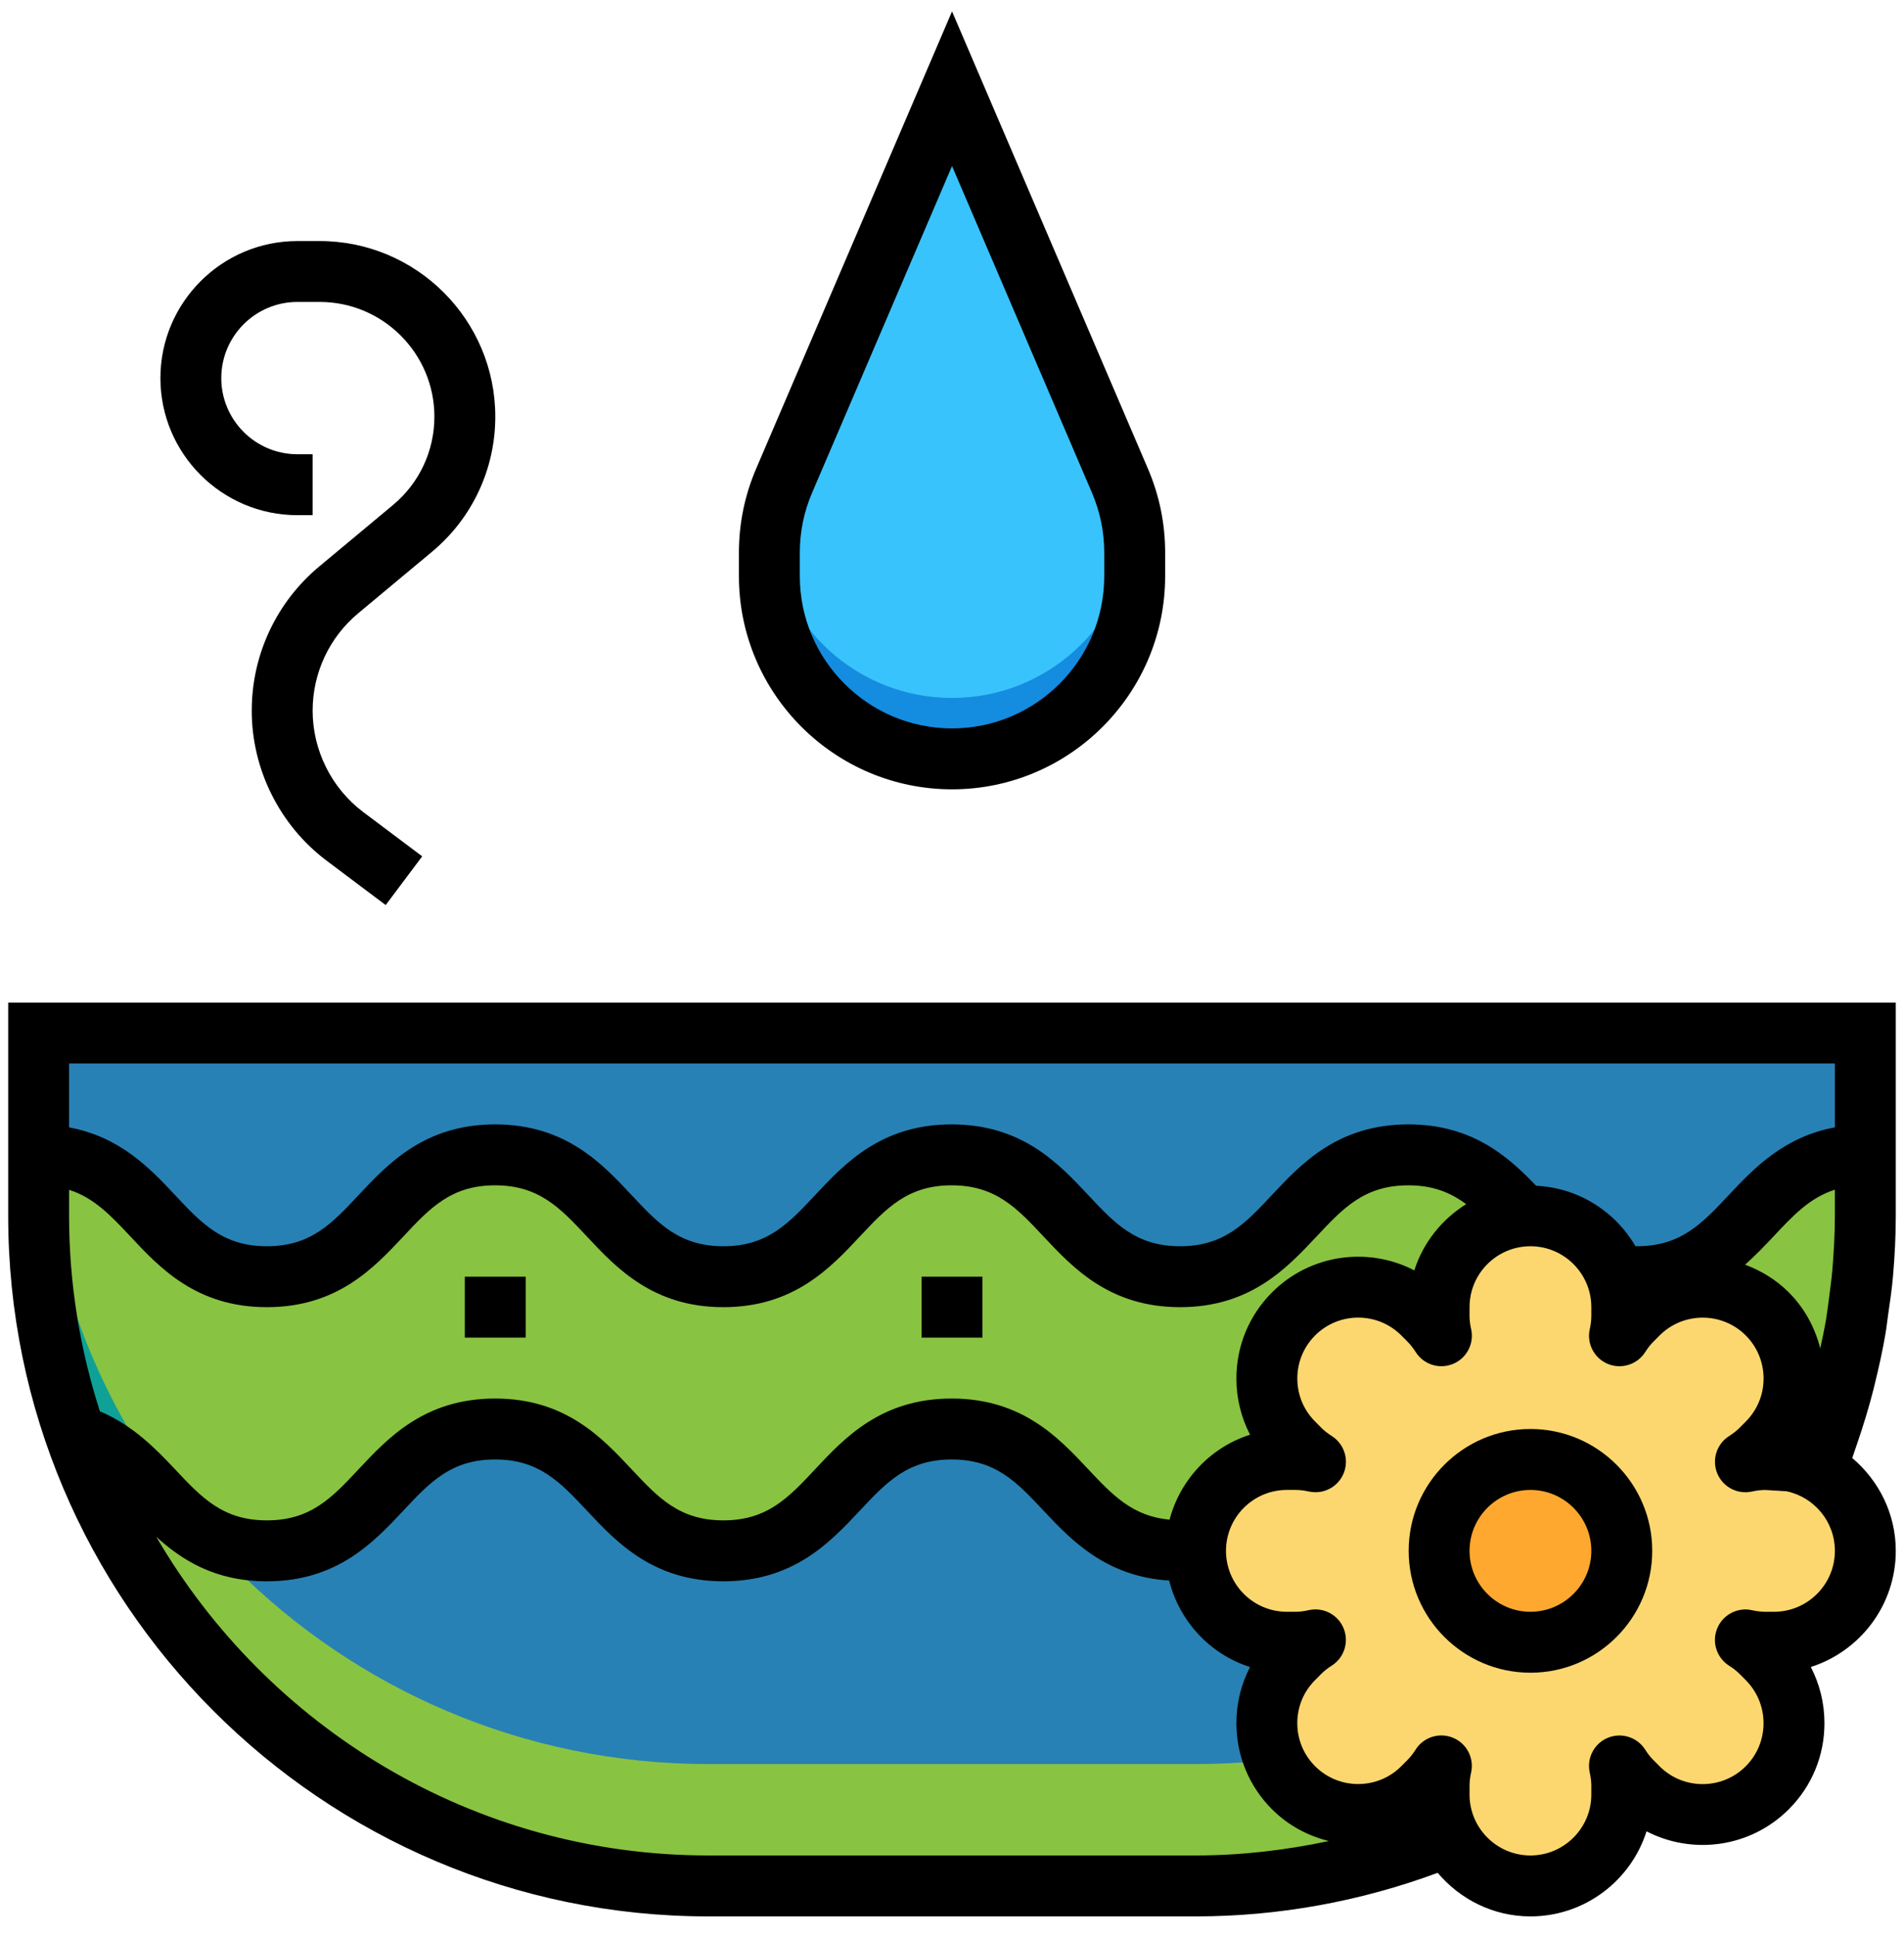
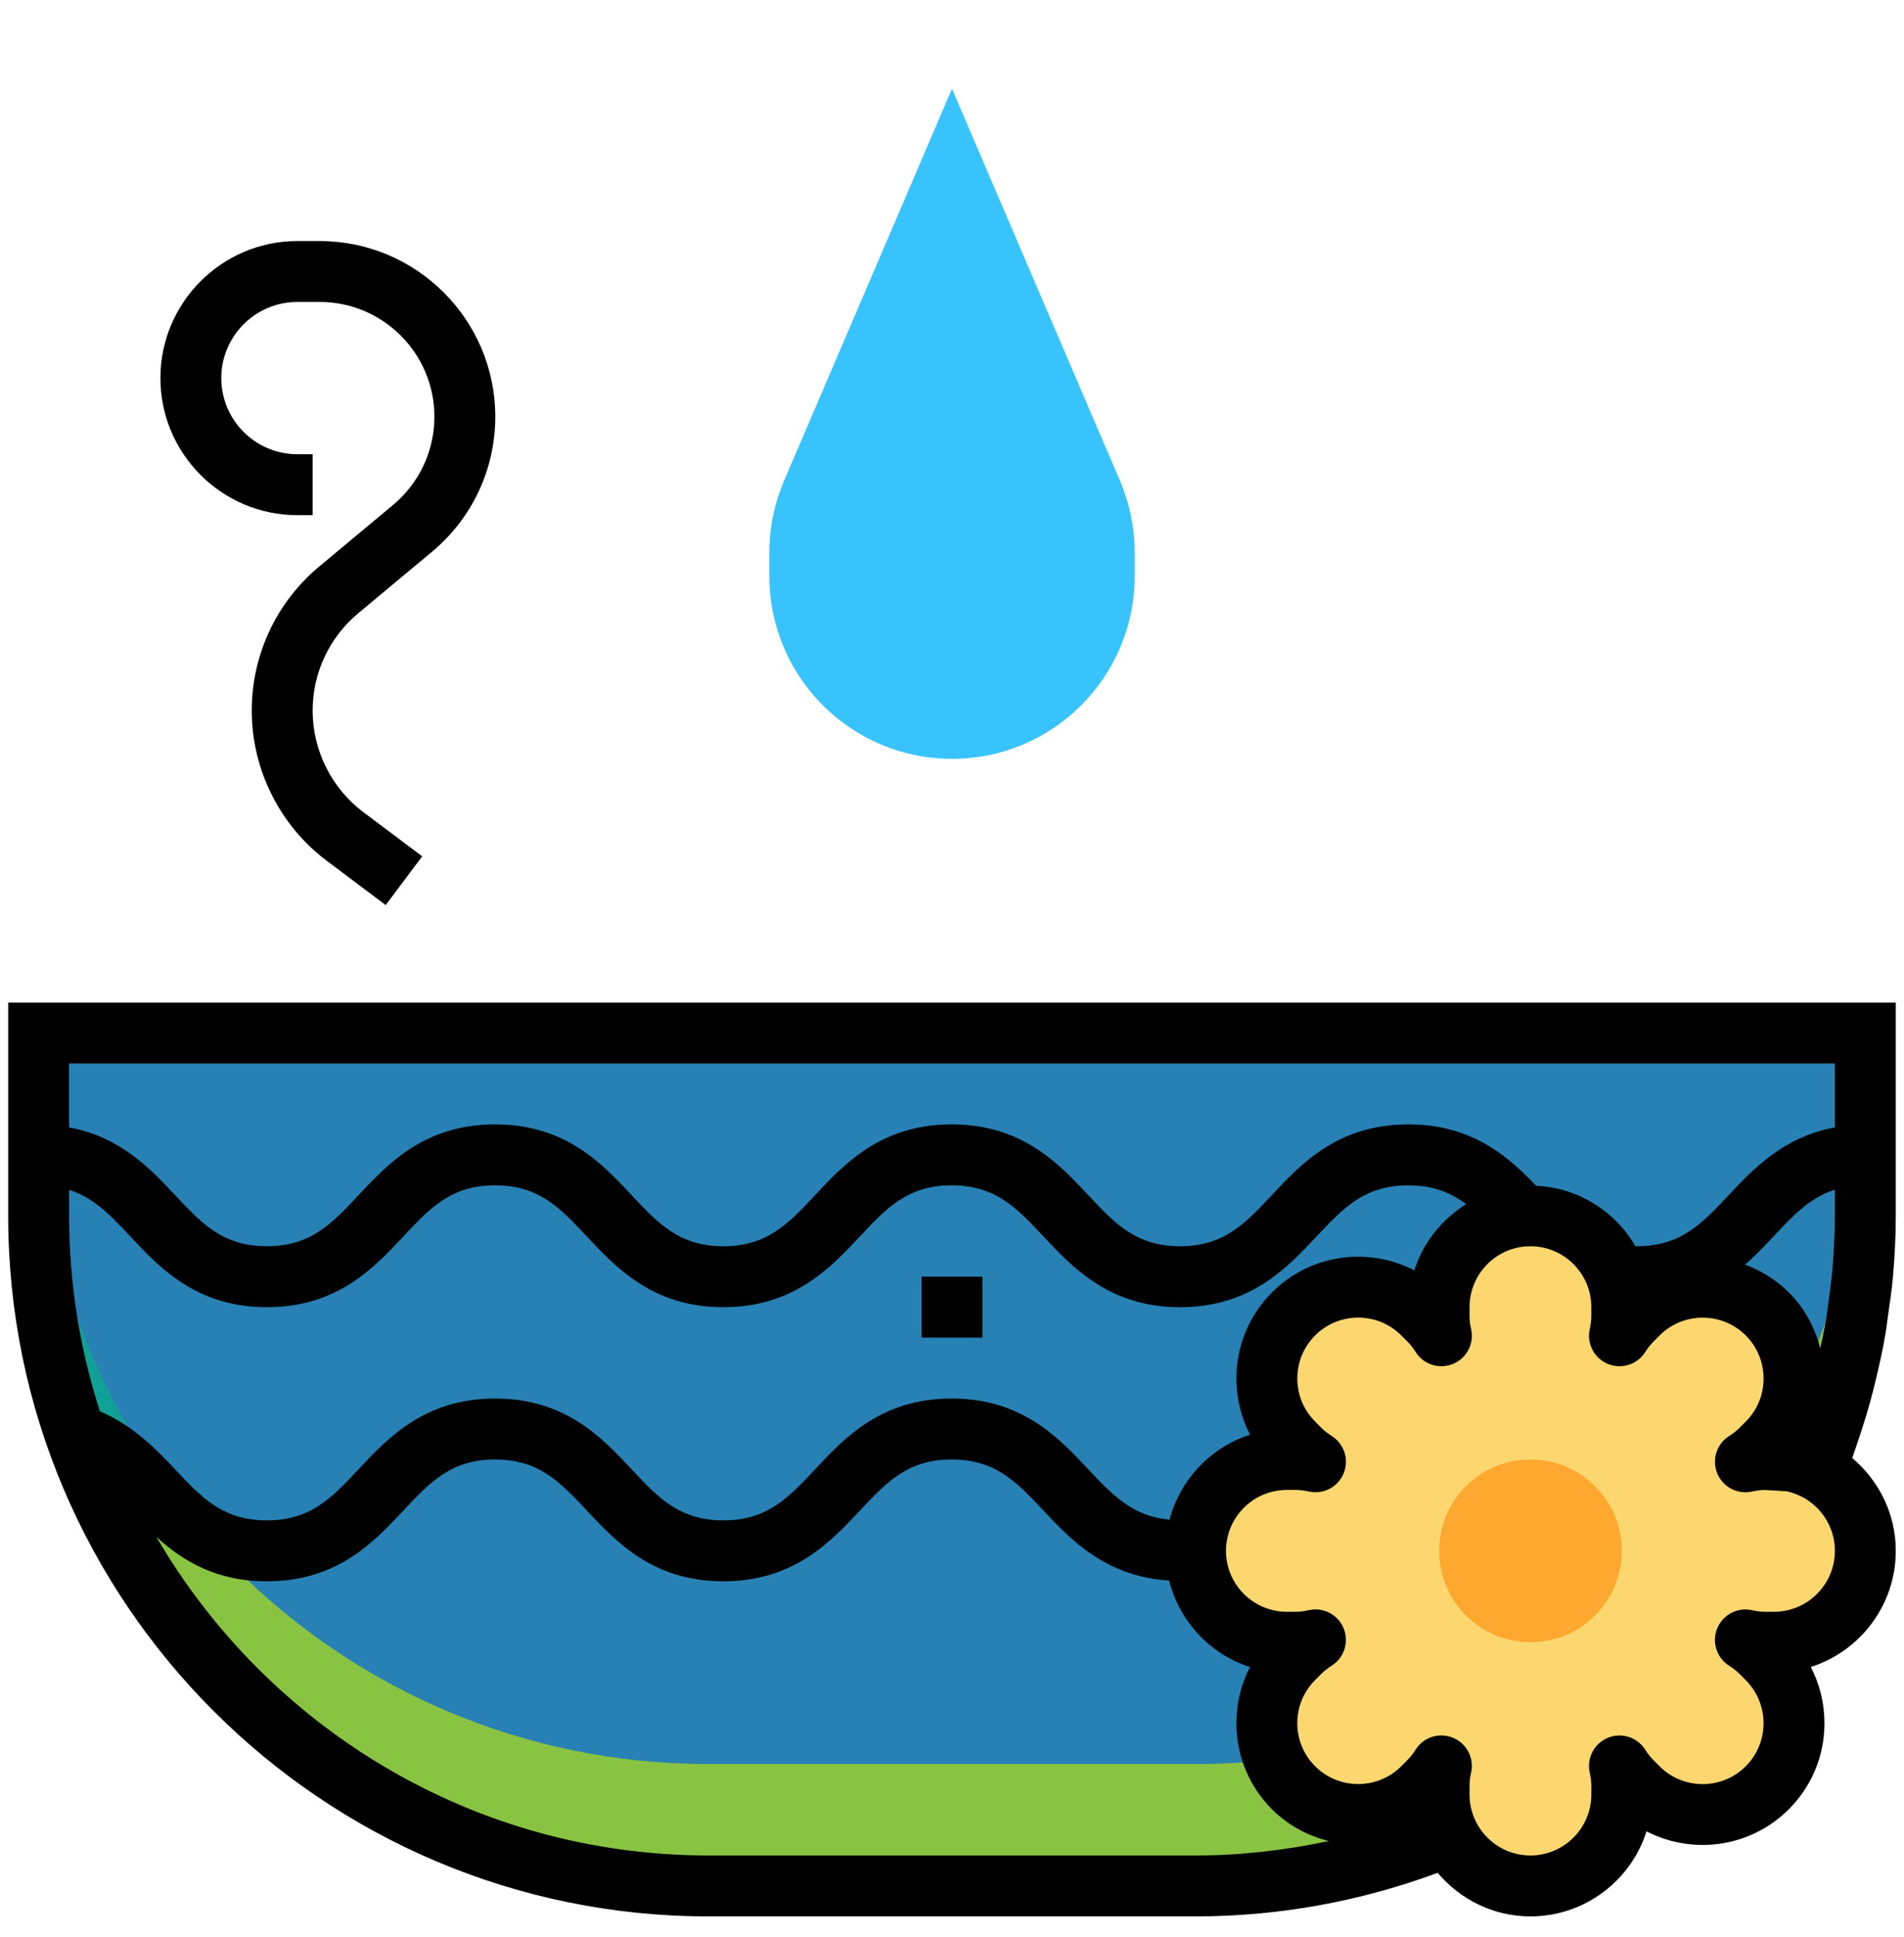
<svg xmlns="http://www.w3.org/2000/svg" width="60" height="61" viewBox="0 0 60 61" fill="none">
  <g id="fi_946402" clip-path="url(#clip0_10006_4643)">
    <path id="Vector" d="M45.351 57.96C42.973 58.889 40.383 59.399 37.676 59.399H22.326C10.669 59.399 1.219 49.949 1.219 38.292V32.536H58.783V38.292C58.783 41 58.273 43.589 57.344 45.968L45.351 57.96Z" fill="#2881B4" />
    <g id="Group">
-       <path id="Vector_2" d="M51.584 40.211C47.984 40.211 47.984 36.374 44.384 36.374C40.786 36.374 40.786 40.211 37.19 40.211C33.591 40.211 33.591 36.374 29.992 36.374C26.394 36.374 26.394 40.211 22.798 40.211C19.201 40.211 19.201 36.374 15.605 36.374C12.009 36.374 12.008 40.211 8.412 40.211C4.815 40.211 4.815 36.374 1.219 36.374V38.292C1.219 40.699 1.627 43.009 2.369 45.164C4.864 45.877 5.247 48.846 8.411 48.846C12.007 48.846 12.007 45.008 15.604 45.008C19.201 45.008 19.201 48.846 22.797 48.846C26.394 48.846 26.394 45.008 29.991 45.008C33.59 45.008 33.59 48.846 37.189 48.846C40.786 48.846 40.786 45.008 44.383 45.008C47.983 45.008 47.983 48.846 51.583 48.846C54.744 48.846 55.13 45.889 57.614 45.167C58.359 43.01 58.783 40.702 58.783 38.292V36.374C55.183 36.374 55.183 40.211 51.584 40.211Z" fill="#89C342" />
      <path id="Vector_3" d="M37.676 55.562H22.326C10.669 55.562 1.219 46.111 1.219 34.455V38.292C1.219 49.949 10.669 59.399 22.326 59.399H37.676C49.333 59.399 58.783 49.949 58.783 38.292V34.455C58.783 46.111 49.333 55.562 37.676 55.562Z" fill="#89C342" />
    </g>
    <path id="Vector_4" d="M3.138 45.478C4.448 46.205 5.142 47.59 6.433 48.336C3.787 45.31 1.993 41.525 1.42 37.346C1.352 37.344 1.291 37.333 1.219 37.333V38.292C1.219 40.791 1.656 43.187 2.453 45.411L3.138 45.478Z" fill="#0FA196" />
    <path id="Vector_5" d="M55.904 51.724C57.494 51.724 58.783 50.435 58.783 48.846C58.783 47.256 57.494 45.967 55.904 45.967H55.624C55.414 45.967 55.207 45.994 55.003 46.039C55.178 45.927 55.345 45.8 55.493 45.651L55.691 45.453C56.815 44.329 56.815 42.507 55.691 41.383C54.566 40.258 52.744 40.258 51.62 41.383L51.422 41.58C51.273 41.729 51.146 41.895 51.033 42.07C51.081 41.868 51.107 41.661 51.107 41.451V41.17C51.107 39.581 49.819 38.292 48.229 38.292C46.639 38.292 45.351 39.581 45.351 41.17V41.451C45.351 41.661 45.378 41.868 45.423 42.072C45.311 41.897 45.183 41.73 45.034 41.582L44.837 41.384C43.712 40.26 41.89 40.26 40.766 41.384C39.642 42.509 39.642 44.331 40.766 45.455L40.964 45.653C41.112 45.801 41.278 45.929 41.454 46.041C41.252 45.994 41.044 45.967 40.834 45.967H40.554C38.964 45.967 37.676 47.256 37.676 48.846C37.676 50.435 38.964 51.724 40.554 51.724H40.834C41.044 51.724 41.252 51.697 41.456 51.652C41.28 51.764 41.113 51.892 40.966 52.041L40.768 52.238C39.644 53.362 39.644 55.184 40.768 56.309C41.892 57.433 43.714 57.433 44.839 56.309L45.036 56.111C45.185 55.962 45.313 55.797 45.425 55.621C45.378 55.823 45.351 56.031 45.351 56.241V56.521C45.351 58.111 46.639 59.399 48.229 59.399C49.819 59.399 51.107 58.111 51.107 56.521V56.241C51.107 56.031 51.081 55.823 51.035 55.619C51.148 55.795 51.275 55.962 51.424 56.109L51.622 56.307C52.746 57.431 54.568 57.431 55.692 56.307C56.817 55.182 56.817 53.361 55.692 52.236L55.495 52.038C55.346 51.89 55.18 51.762 55.005 51.65C55.207 51.697 55.414 51.724 55.624 51.724H55.904Z" fill="#FCD770" />
    <path id="Vector_6" d="M30 23.901C26.821 23.901 24.244 21.324 24.244 18.145V17.408C24.244 16.628 24.402 15.857 24.709 15.14L30 2.795L35.292 15.14C35.599 15.857 35.757 16.628 35.757 17.408V18.145C35.757 21.324 33.18 23.901 30 23.901Z" fill="#39C3FC" />
-     <path id="Vector_7" d="M30 21.983C27.022 21.983 24.571 19.719 24.275 16.819C24.255 17.015 24.244 17.21 24.244 17.408V18.145C24.244 21.324 26.821 23.901 30 23.901C33.18 23.901 35.757 21.324 35.757 18.145V17.408C35.757 17.212 35.746 17.015 35.726 16.82C35.43 19.719 32.98 21.983 30 21.983Z" fill="#148CE0" />
    <path id="Vector_8" d="M48.23 51.724C49.819 51.724 51.108 50.435 51.108 48.846C51.108 47.256 49.819 45.968 48.23 45.968C46.64 45.968 45.352 47.256 45.352 48.846C45.352 50.435 46.64 51.724 48.23 51.724Z" fill="#FEA82F" />
    <path id="Vector_9" d="M0.258 31.577V38.292C0.258 50.459 10.156 60.359 22.324 60.359H37.675C40.302 60.359 42.865 59.888 45.305 58.987C46.01 59.82 47.054 60.359 48.228 60.359C49.94 60.359 51.395 59.231 51.886 57.68C53.333 58.428 55.157 58.197 56.368 56.987C57.094 56.263 57.493 55.299 57.493 54.273C57.493 53.648 57.344 53.044 57.063 52.504C58.613 52.011 59.741 50.557 59.741 48.846C59.741 47.672 59.203 46.628 58.369 45.922C58.403 45.828 58.432 45.732 58.466 45.638L58.52 45.48C58.524 45.47 58.526 45.459 58.53 45.45C58.723 44.888 58.895 44.322 59.041 43.749C59.055 43.7 59.064 43.649 59.077 43.599C59.208 43.068 59.327 42.536 59.418 41.997C59.45 41.813 59.468 41.628 59.495 41.444C59.555 41.027 59.619 40.611 59.654 40.19C59.709 39.558 59.741 38.926 59.741 38.292V35.414V31.577H0.258ZM57.822 33.495V35.508C56.218 35.804 55.264 36.801 54.482 37.636C53.635 38.539 52.965 39.252 51.581 39.252C51.565 39.252 51.551 39.249 51.535 39.248C50.898 38.156 49.745 37.411 48.407 37.347C47.522 36.422 46.387 35.414 44.382 35.414C42.166 35.414 41.011 36.646 40.084 37.636C39.238 38.539 38.571 39.252 37.187 39.252C35.804 39.252 35.134 38.539 34.289 37.636C33.36 36.646 32.205 35.414 29.99 35.414C27.774 35.414 26.619 36.646 25.692 37.636C24.846 38.539 24.179 39.252 22.795 39.252C21.412 39.252 20.744 38.539 19.898 37.636C18.971 36.646 17.817 35.414 15.602 35.414C13.388 35.414 12.233 36.646 11.305 37.636C10.46 38.539 9.792 39.252 8.41 39.252C7.027 39.252 6.359 38.539 5.512 37.636C4.731 36.801 3.78 35.804 2.176 35.508V33.495H57.822ZM57.822 38.292C57.822 38.856 57.79 39.415 57.745 39.971C57.718 40.282 57.676 40.591 57.635 40.901C57.607 41.116 57.58 41.33 57.546 41.543C57.494 41.853 57.428 42.162 57.361 42.471C57.194 41.81 56.864 41.199 56.369 40.705C55.966 40.302 55.493 40.019 54.992 39.833C55.32 39.541 55.612 39.236 55.882 38.949C56.506 38.283 57.033 37.721 57.822 37.471V38.292ZM39.393 45.188C38.151 45.582 37.192 46.598 36.855 47.864C35.695 47.757 35.063 47.097 34.289 46.271C33.36 45.281 32.205 44.049 29.99 44.049C27.774 44.049 26.619 45.281 25.692 46.271C24.846 47.174 24.179 47.886 22.795 47.886C21.412 47.886 20.744 47.174 19.898 46.271C18.971 45.281 17.817 44.049 15.602 44.049C13.388 44.049 12.233 45.281 11.305 46.271C10.46 47.174 9.792 47.886 8.41 47.886C7.026 47.886 6.358 47.174 5.511 46.272C4.888 45.608 4.174 44.887 3.148 44.451C2.522 42.508 2.177 40.441 2.177 38.292V37.475C2.962 37.725 3.491 38.284 4.114 38.949C5.04 39.939 6.196 41.171 8.41 41.171C10.624 41.171 11.778 39.939 12.706 38.949C13.551 38.046 14.22 37.333 15.602 37.333C16.984 37.333 17.653 38.046 18.499 38.949C19.426 39.939 20.582 41.171 22.795 41.171C25.008 41.171 26.165 39.939 27.092 38.949C27.939 38.046 28.607 37.333 29.99 37.333C31.373 37.333 32.043 38.046 32.888 38.949C33.817 39.939 34.973 41.171 37.187 41.171C39.401 41.171 40.556 39.939 41.484 38.949C42.33 38.046 42.999 37.333 44.382 37.333C45.164 37.333 45.715 37.565 46.202 37.926C45.437 38.405 44.847 39.136 44.569 40.012C43.121 39.261 41.298 39.494 40.086 40.704C39.361 41.429 38.962 42.393 38.962 43.419C38.963 44.045 39.112 44.648 39.393 45.188ZM22.324 58.44C14.901 58.44 8.419 54.394 4.924 48.402C5.737 49.144 6.788 49.805 8.41 49.805C10.624 49.805 11.778 48.573 12.706 47.583C13.551 46.681 14.22 45.968 15.602 45.968C16.984 45.968 17.653 46.681 18.499 47.583C19.426 48.573 20.582 49.805 22.795 49.805C25.008 49.805 26.165 48.573 27.092 47.583C27.939 46.681 28.607 45.968 29.99 45.968C31.373 45.968 32.043 46.681 32.888 47.583C33.766 48.519 34.857 49.657 36.843 49.781C37.168 51.07 38.135 52.105 39.392 52.505C39.111 53.044 38.962 53.648 38.962 54.273C38.962 55.298 39.361 56.262 40.086 56.987C40.598 57.498 41.22 57.824 41.875 57.986C40.503 58.277 39.1 58.44 37.675 58.44H22.324ZM55.903 50.765H55.623C55.496 50.765 55.358 50.747 55.209 50.715C54.753 50.615 54.293 50.855 54.115 51.286C53.936 51.715 54.094 52.211 54.487 52.462C54.617 52.544 54.724 52.629 54.813 52.718L55.012 52.917C55.374 53.28 55.574 53.762 55.574 54.274C55.574 54.786 55.374 55.269 55.012 55.632C54.265 56.379 53.047 56.38 52.299 55.633L52.101 55.434C52.01 55.343 51.923 55.233 51.844 55.107C51.593 54.713 51.097 54.557 50.667 54.734C50.237 54.911 49.996 55.373 50.096 55.827C50.13 55.978 50.147 56.113 50.147 56.241V56.521C50.147 57.579 49.286 58.44 48.228 58.44C47.17 58.44 46.309 57.579 46.309 56.521V56.241C46.309 56.113 46.325 55.978 46.359 55.826C46.459 55.372 46.219 54.91 45.788 54.733C45.669 54.684 45.544 54.66 45.422 54.66C45.101 54.66 44.792 54.82 44.611 55.105C44.531 55.231 44.445 55.341 44.354 55.432L44.157 55.63C43.411 56.377 42.191 56.378 41.443 55.63C41.08 55.267 40.881 54.785 40.881 54.272C40.881 53.759 41.08 53.278 41.444 52.915L41.64 52.718C41.731 52.627 41.838 52.542 41.968 52.46C42.361 52.21 42.517 51.714 42.34 51.284C42.162 50.853 41.702 50.613 41.246 50.713C41.098 50.747 40.959 50.765 40.833 50.765H40.553C39.494 50.765 38.634 49.904 38.634 48.846C38.634 47.788 39.494 46.927 40.553 46.927H40.833C40.959 46.927 41.098 46.944 41.247 46.977C41.703 47.077 42.163 46.837 42.341 46.406C42.519 45.975 42.362 45.48 41.969 45.23C41.839 45.147 41.732 45.063 41.642 44.974L41.444 44.774C41.081 44.411 40.882 43.93 40.882 43.417C40.882 42.905 41.081 42.423 41.444 42.06C42.19 41.314 43.409 41.312 44.157 42.059L44.355 42.258C44.446 42.349 44.532 42.459 44.612 42.584C44.861 42.979 45.357 43.135 45.788 42.958C46.219 42.781 46.46 42.319 46.36 41.864C46.325 41.714 46.309 41.578 46.309 41.451V41.171C46.309 40.112 47.17 39.252 48.228 39.252C49.286 39.252 50.147 40.112 50.147 41.171V41.451C50.147 41.578 50.13 41.714 50.097 41.865C49.997 42.32 50.237 42.781 50.669 42.959C51.096 43.135 51.595 42.979 51.845 42.585C51.924 42.46 52.011 42.35 52.102 42.259L52.299 42.061C53.045 41.315 54.264 41.313 55.013 42.061C55.375 42.424 55.575 42.905 55.575 43.419C55.575 43.932 55.375 44.412 55.012 44.776L54.816 44.973C54.725 45.064 54.617 45.148 54.488 45.231C54.095 45.48 53.938 45.976 54.116 46.407C54.293 46.838 54.754 47.077 55.209 46.978C55.358 46.945 55.497 46.928 55.624 46.928L56.297 46.969C57.167 47.151 57.822 47.923 57.822 48.846C57.822 49.904 56.961 50.765 55.903 50.765Z" fill="black" />
-     <path id="Vector_10" d="M48.228 45.008C46.112 45.008 44.391 46.729 44.391 48.846C44.391 50.962 46.112 52.684 48.228 52.684C50.345 52.684 52.066 50.962 52.066 48.846C52.066 46.729 50.345 45.008 48.228 45.008ZM48.228 50.765C47.17 50.765 46.309 49.904 46.309 48.846C46.309 47.788 47.17 46.927 48.228 46.927C49.286 46.927 50.147 47.788 50.147 48.846C50.147 49.904 49.286 50.765 48.228 50.765Z" fill="black" />
-     <path id="Vector_11" d="M30.001 24.861C33.703 24.861 36.717 21.848 36.717 18.145V17.407C36.717 16.492 36.535 15.602 36.174 14.762L30.001 0.359L23.828 14.762C23.467 15.603 23.285 16.493 23.285 17.407V18.145C23.285 21.848 26.299 24.861 30.001 24.861ZM25.204 17.407C25.204 16.754 25.334 16.118 25.592 15.518L30.001 5.23L34.41 15.519C34.667 16.119 34.798 16.754 34.798 17.407V18.145C34.798 20.79 32.646 22.942 30.001 22.942C27.356 22.942 25.204 20.79 25.204 18.145V17.407Z" fill="black" />
    <path id="Vector_12" d="M9.372 16.226H9.852V14.307H9.372C8.049 14.307 6.973 13.231 6.973 11.909C6.973 10.587 8.049 9.51 9.372 9.51H10.074C12.068 9.51 13.689 11.132 13.689 13.124C13.689 14.2 13.215 15.212 12.39 15.901L10.06 17.842C8.709 18.968 7.933 20.624 7.933 22.384C7.933 24.234 8.817 26.003 10.299 27.113L12.154 28.506L13.305 26.971L11.449 25.579C10.449 24.828 9.852 23.635 9.852 22.384C9.852 21.195 10.376 20.076 11.288 19.316L13.618 17.375C14.883 16.32 15.608 14.771 15.608 13.124C15.608 10.074 13.126 7.592 10.074 7.592H9.372C6.992 7.592 5.055 9.529 5.055 11.909C5.055 14.289 6.992 16.226 9.372 16.226Z" fill="black" />
    <path id="Vector_13" d="M30.96 40.211H29.041V42.13H30.96V40.211Z" fill="black" />
-     <path id="Vector_14" d="M16.567 40.211H14.648V42.13H16.567V40.211Z" fill="black" />
  </g>
  <defs>
    <clipPath id="clip0_10006_4643">
      <rect width="60" height="60" fill="white" transform="translate(0 0.359)" />
    </clipPath>
  </defs>
</svg>